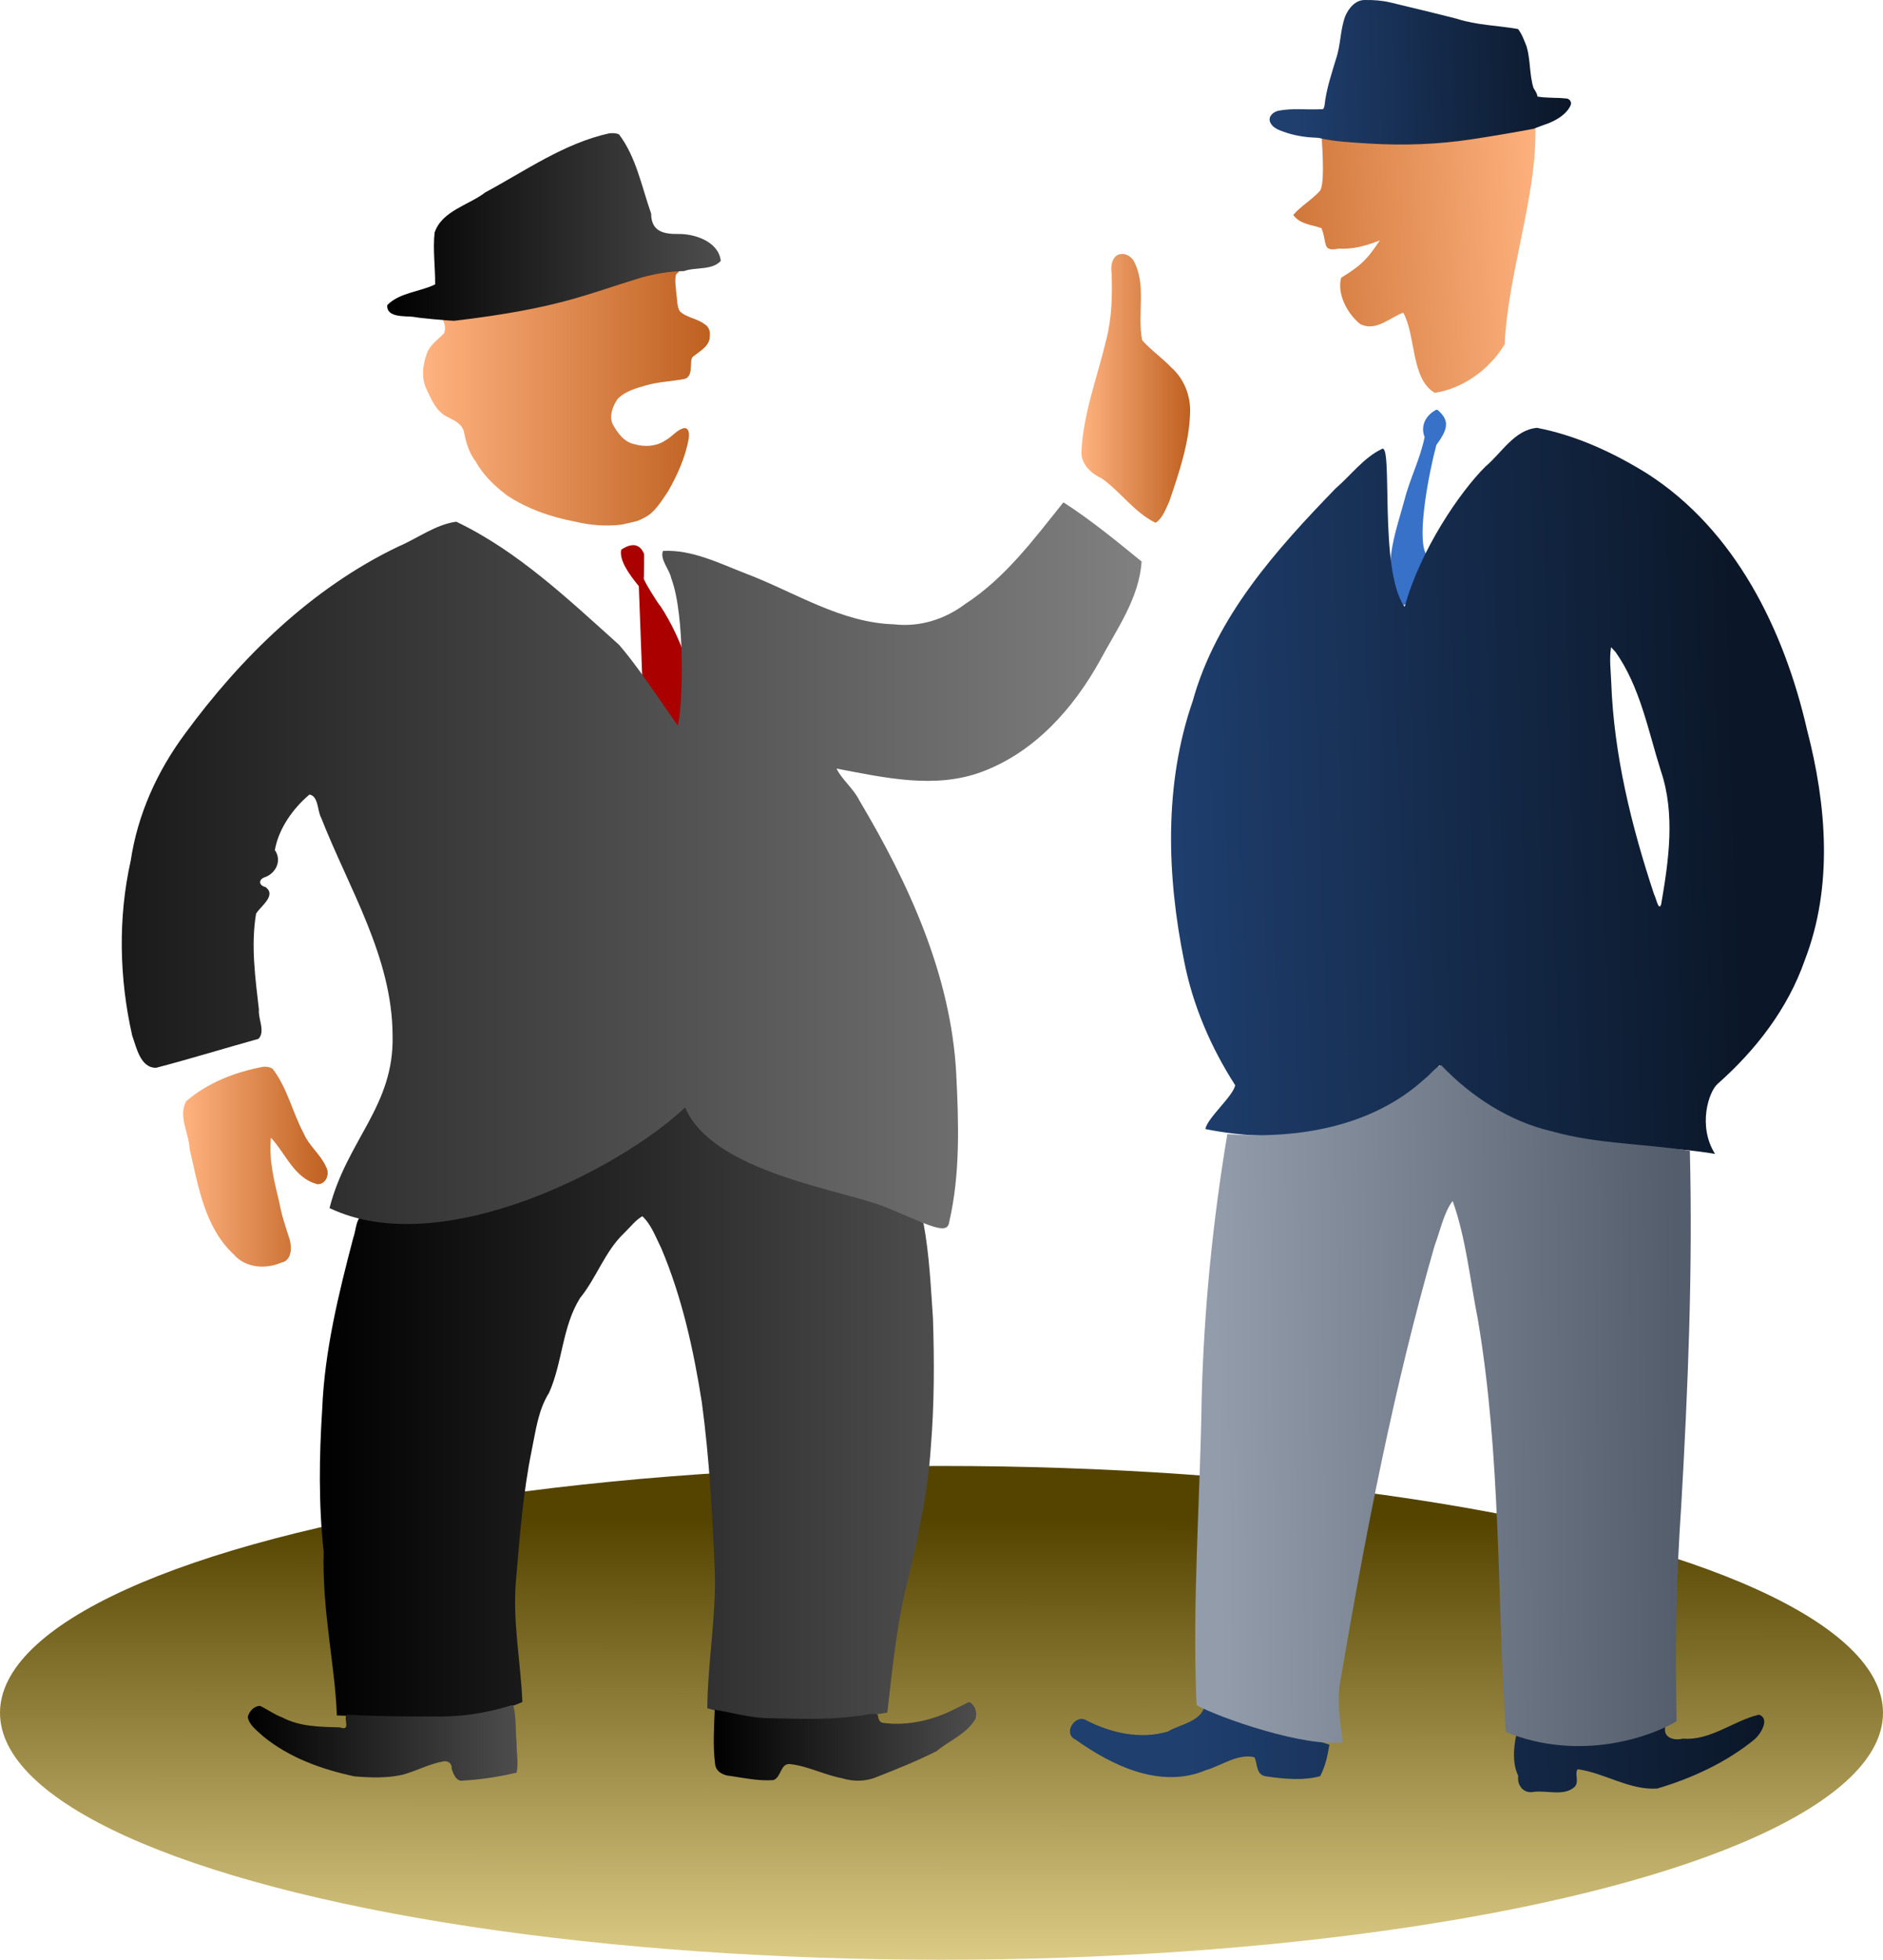
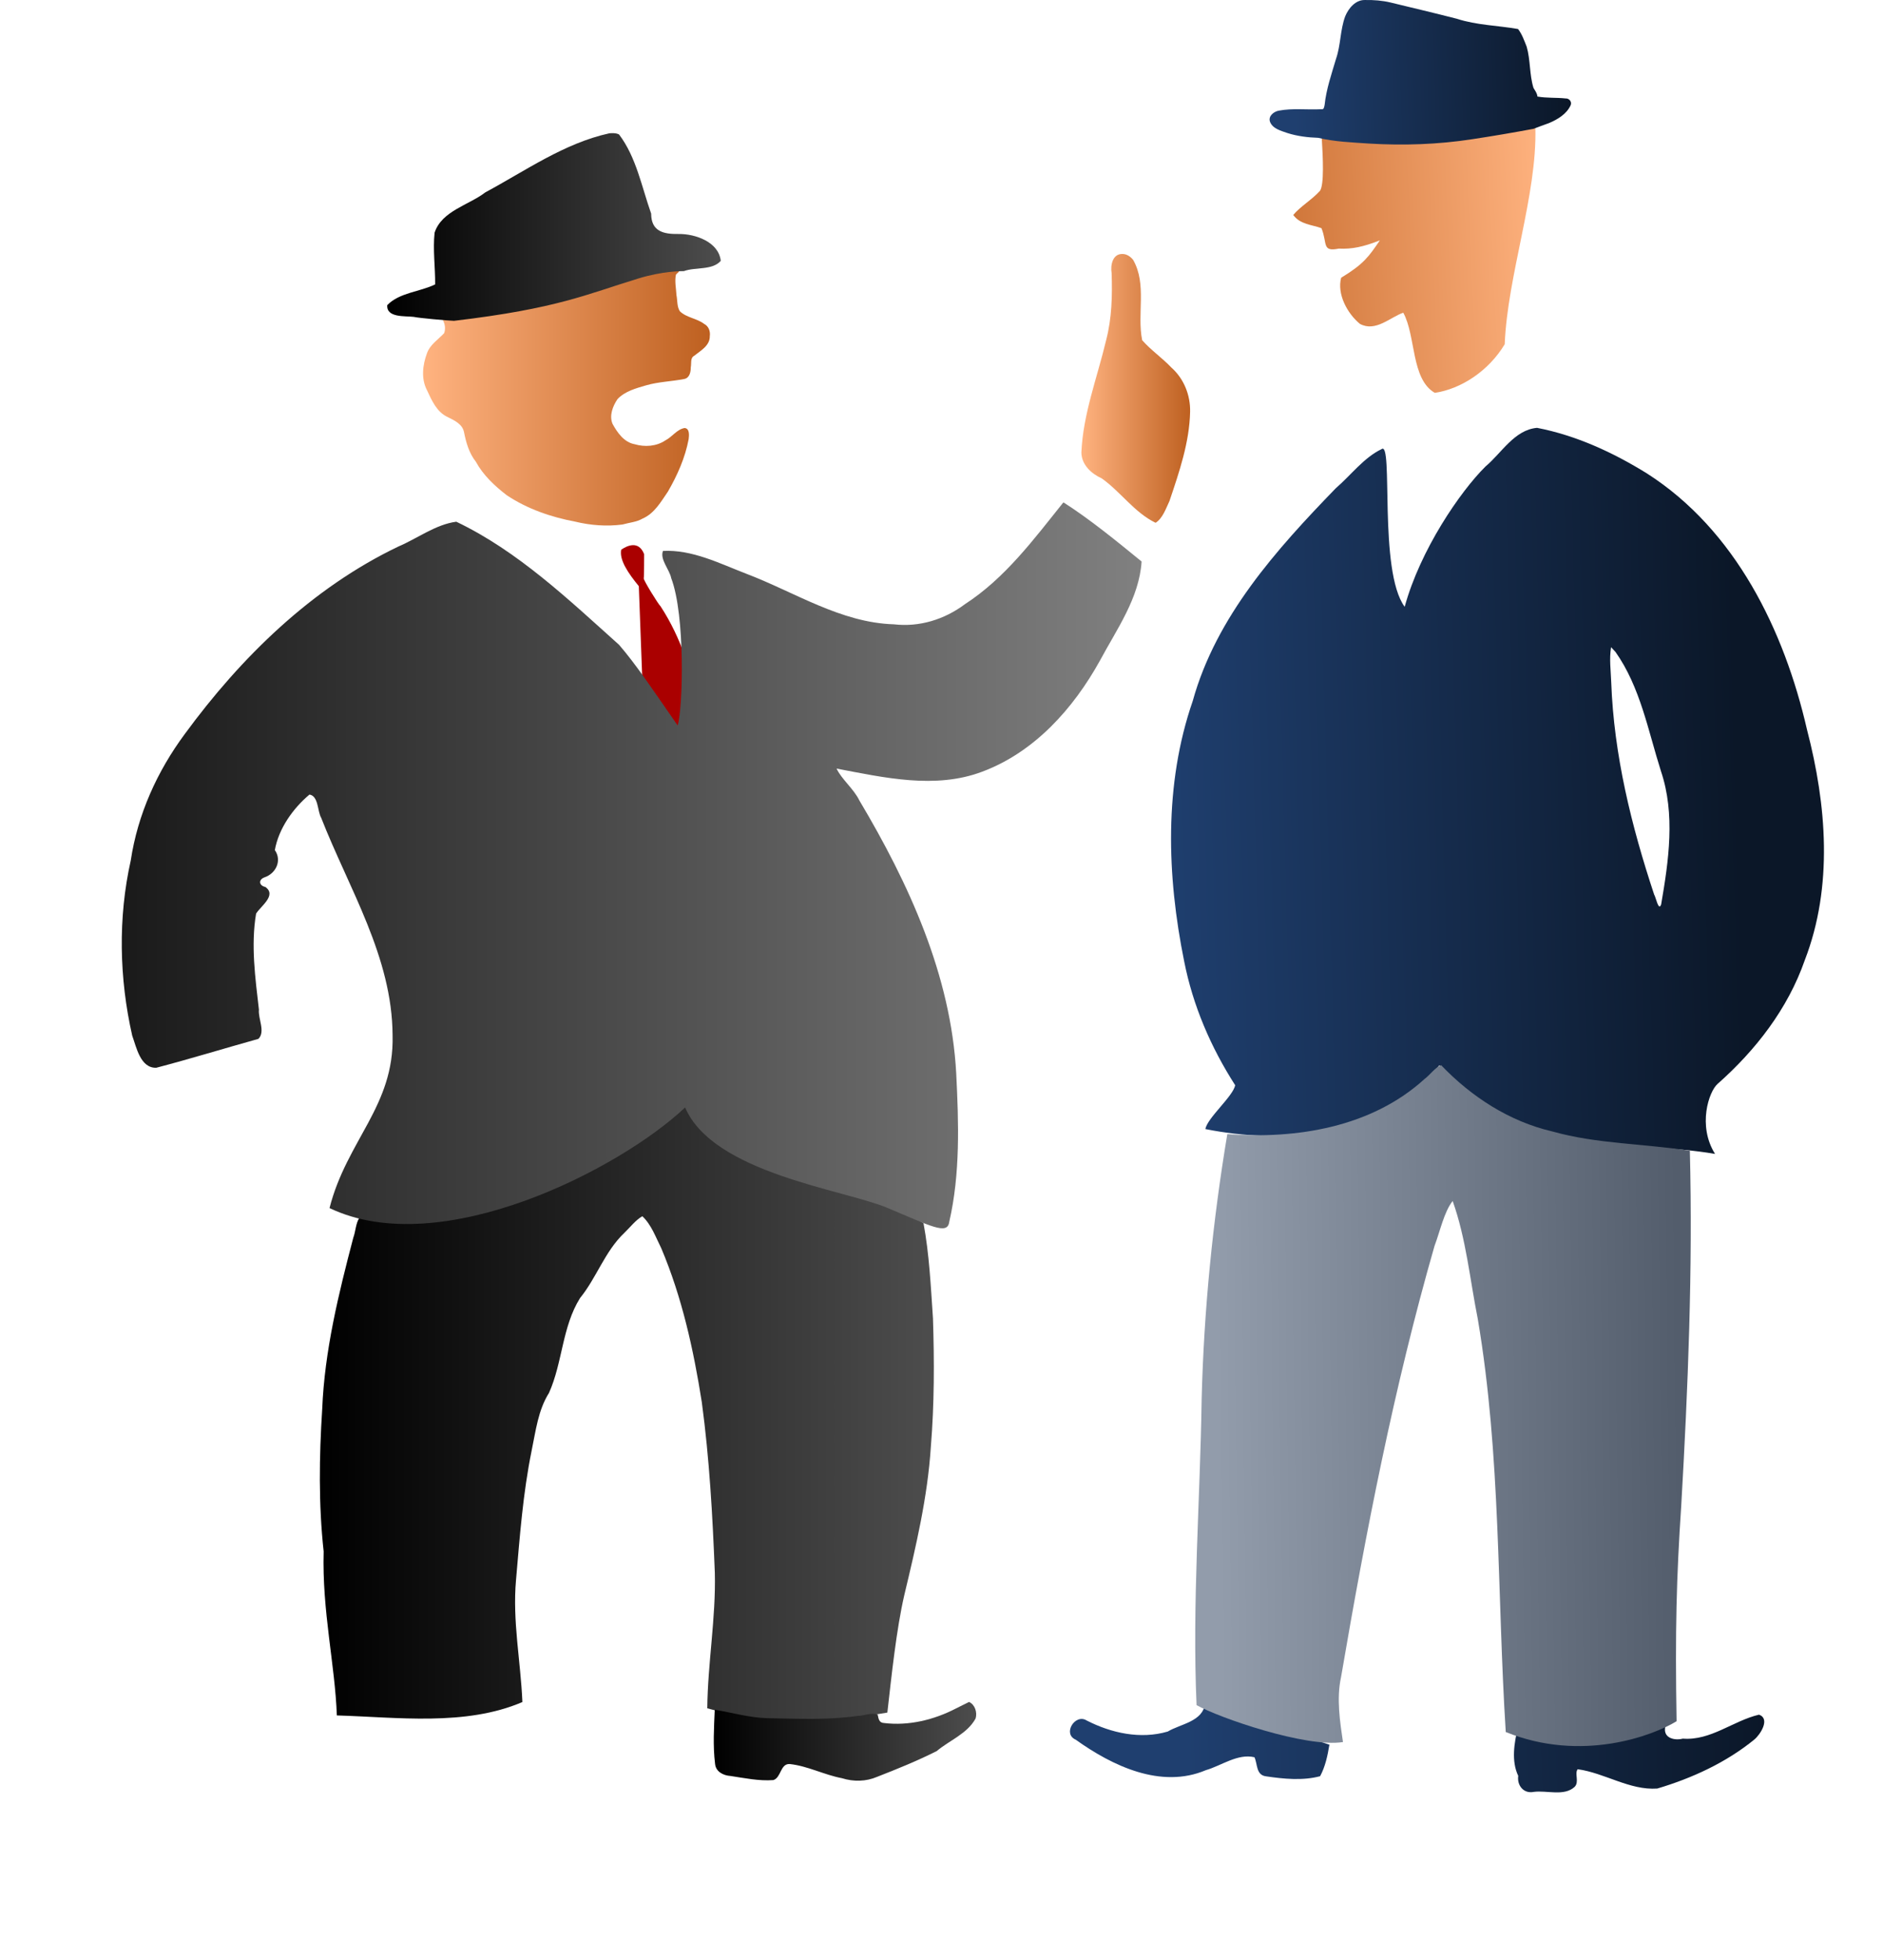
<svg xmlns="http://www.w3.org/2000/svg" xmlns:ns1="http://www.inkscape.org/namespaces/inkscape" xmlns:ns2="http://sodipodi.sourceforge.net/DTD/sodipodi-0.dtd" xmlns:xlink="http://www.w3.org/1999/xlink" id="svg7330" version="1.1" viewBox="0 0 418.832 435.695" height="435.695mm" width="418.832mm" ns1:version="0.91 r13725" ns2:docname="2OfficeGuys_310610.svg">
  <ns2:namedview pagecolor="#ffffff" bordercolor="#666666" borderopacity="1" objecttolerance="10" gridtolerance="10" guidetolerance="10" ns1:pageopacity="0" ns1:pageshadow="2" ns1:window-width="1600" ns1:window-height="837" id="namedview22115" showgrid="false" ns1:zoom="0.47303008" ns1:cx="767.52618" ns1:cy="583.47238" ns1:window-x="-8" ns1:window-y="-8" ns1:window-maximized="1" ns1:current-layer="svg7330" fit-margin-top="0" fit-margin-left="0" fit-margin-right="0" fit-margin-bottom="0" />
  <defs id="defs7324">
    <linearGradient ns1:collect="always" id="linearGradient27295">
      <stop style="stop-color:#554400;stop-opacity:1;" offset="0" id="stop27297" />
      <stop style="stop-color:#decd87;stop-opacity:1" offset="1" id="stop27299" />
    </linearGradient>
    <linearGradient ns1:collect="always" id="linearGradient26796">
      <stop style="stop-color:#535d6c;stop-opacity:1;" offset="0" id="stop26798" />
      <stop style="stop-color:#929cab;stop-opacity:1" offset="1" id="stop26800" />
    </linearGradient>
    <linearGradient ns1:collect="always" id="linearGradient26772">
      <stop style="stop-color:#0b1728;stop-opacity:1;" offset="0" id="stop26774" />
      <stop style="stop-color:#1f3f6f;stop-opacity:1" offset="1" id="stop26776" />
    </linearGradient>
    <linearGradient id="linearGradient26758" ns1:collect="always">
      <stop id="stop26760" offset="0" style="stop-color:#ffb380;stop-opacity:1;" />
      <stop id="stop26762" offset="1" style="stop-color:#be6020;stop-opacity:1" />
    </linearGradient>
    <linearGradient ns1:collect="always" id="linearGradient26710">
      <stop style="stop-color:#000000;stop-opacity:1" offset="0" id="stop26712" />
      <stop style="stop-color:#4d4d4d;stop-opacity:1" offset="1" id="stop26714" />
    </linearGradient>
    <linearGradient ns1:collect="always" id="linearGradient26702">
      <stop style="stop-color:#1a1a1a;stop-opacity:1" offset="0" id="stop26704" />
      <stop style="stop-color:#808080;stop-opacity:1" offset="1" id="stop26706" />
    </linearGradient>
    <linearGradient ns1:collect="always" xlink:href="#linearGradient26702" id="linearGradient26708" x1="0.836" y1="681.749" x2="805.229" y2="681.749" gradientUnits="userSpaceOnUse" />
    <linearGradient ns1:collect="always" xlink:href="#linearGradient26710" id="linearGradient26716" x1="157.081" y1="1113.72" x2="641.354" y2="1113.72" gradientUnits="userSpaceOnUse" />
    <linearGradient ns1:collect="always" xlink:href="#linearGradient26710" id="linearGradient26724" x1="100.217" y1="1373.574" x2="312.994" y2="1373.574" gradientUnits="userSpaceOnUse" />
    <linearGradient ns1:collect="always" xlink:href="#linearGradient26710" id="linearGradient26732" x1="467.776" y1="1372.268" x2="674.769" y2="1372.268" gradientUnits="userSpaceOnUse" />
    <linearGradient ns1:collect="always" xlink:href="#linearGradient26758" id="linearGradient26740" x1="13.889" y1="259.216" x2="46.033" y2="259.216" gradientUnits="userSpaceOnUse" />
    <linearGradient ns1:collect="always" xlink:href="#linearGradient26758" id="linearGradient26748" x1="213.681" y1="86.189" x2="237.868" y2="86.189" gradientUnits="userSpaceOnUse" />
    <linearGradient ns1:collect="always" xlink:href="#linearGradient26758" id="linearGradient26756" x1="238.489" y1="312.981" x2="464.763" y2="312.981" gradientUnits="userSpaceOnUse" />
    <linearGradient ns1:collect="always" xlink:href="#linearGradient26710" id="linearGradient26770" x1="210.215" y1="178.388" x2="473.307" y2="178.388" gradientUnits="userSpaceOnUse" />
    <linearGradient ns1:collect="always" xlink:href="#linearGradient26772" id="linearGradient26778" x1="1281.449" y1="811.211" x2="825.513" y2="823.895" gradientUnits="userSpaceOnUse" />
    <linearGradient ns1:collect="always" xlink:href="#linearGradient26772" id="linearGradient26786" x1="1140.852" y1="62.758" x2="926.219" y2="69.1" gradientUnits="userSpaceOnUse" />
    <linearGradient ns1:collect="always" xlink:href="#linearGradient26758" id="linearGradient26794" x1="1125.686" y1="166.604" x2="847.403" y2="179.288" gradientUnits="userSpaceOnUse" />
    <linearGradient ns1:collect="always" xlink:href="#linearGradient26796" id="linearGradient26802" x1="1228.054" y1="1023.065" x2="864.203" y2="1027.293" gradientUnits="userSpaceOnUse" />
    <linearGradient ns1:collect="always" xlink:href="#linearGradient26772" id="linearGradient27186" x1="1281.449" y1="811.211" x2="825.513" y2="823.895" gradientUnits="userSpaceOnUse" />
    <linearGradient ns1:collect="always" xlink:href="#linearGradient26758" id="linearGradient27188" x1="238.489" y1="312.981" x2="464.763" y2="312.981" gradientUnits="userSpaceOnUse" />
    <linearGradient ns1:collect="always" xlink:href="#linearGradient26710" id="linearGradient27190" x1="210.215" y1="178.388" x2="473.307" y2="178.388" gradientUnits="userSpaceOnUse" />
    <linearGradient ns1:collect="always" xlink:href="#linearGradient26710" id="linearGradient27192" x1="100.217" y1="1373.574" x2="312.994" y2="1373.574" gradientUnits="userSpaceOnUse" />
    <linearGradient ns1:collect="always" xlink:href="#linearGradient26710" id="linearGradient27194" x1="467.776" y1="1372.268" x2="674.769" y2="1372.268" gradientUnits="userSpaceOnUse" />
    <linearGradient ns1:collect="always" xlink:href="#linearGradient27295" id="linearGradient27301" x1="191.517" y1="82.318" x2="190.92" y2="393.355" gradientUnits="userSpaceOnUse" gradientTransform="matrix(1,0,0,0.318,29.235,311.885)" />
  </defs>
-   <ellipse style="color:#000000;clip-rule:nonzero;display:inline;overflow:visible;visibility:visible;opacity:1;isolation:auto;mix-blend-mode:normal;color-interpolation:sRGB;color-interpolation-filters:linearRGB;solid-color:#000000;solid-opacity:1;fill:url(#linearGradient27301);fill-opacity:1;fill-rule:nonzero;stroke:none;stroke-width:3;stroke-linecap:round;stroke-linejoin:round;stroke-miterlimit:4;stroke-dasharray:none;stroke-dashoffset:0;stroke-opacity:1;color-rendering:auto;image-rendering:auto;shape-rendering:auto;text-rendering:auto;enable-background:accumulate" id="path27293" cx="209.416" cy="380.805" rx="209.416" ry="54.89" />
  <g transform="translate(243.357,59.194)" id="layer1" />
  <g id="g27252" transform="translate(26.848,0.158)">
-     <path ns1:connector-curvature="0" id="path26631" d="m 31.752,236.998 c -6.197,1.146 -12.385,3.522 -17.196,7.682 -1.812,3.414 0.625,7.046 0.768,10.55 1.901,8.23 3.325,17.488 9.847,23.527 2.586,2.983 7.039,3.303 10.503,1.81 2.353,-0.422 2.421,-3.25 1.929,-5.093 -0.871,-2.737 -1.814,-5.444 -2.32,-8.282 -1.129,-4.657 -2.4,-9.714 -1.869,-14.403 3.311,3.528 5.211,9.09 10.39,10.334 1.948,-5e-5 2.776,-2.395 1.846,-3.92 -1.212,-2.728 -3.751,-4.591 -4.93,-7.36 -2.515,-4.672 -3.641,-10.114 -6.91,-14.353 -0.59,-0.432 -1.35,-0.514 -2.059,-0.492 z" style="color:#000000;clip-rule:nonzero;display:inline;overflow:visible;visibility:visible;opacity:1;isolation:auto;mix-blend-mode:normal;color-interpolation:sRGB;color-interpolation-filters:linearRGB;solid-color:#000000;solid-opacity:1;fill:url(#linearGradient26740);fill-opacity:1;fill-rule:nonzero;stroke:none;stroke-width:6.342;stroke-linecap:round;stroke-linejoin:round;stroke-miterlimit:4;stroke-dasharray:none;stroke-dashoffset:0;stroke-opacity:1;color-rendering:auto;image-rendering:auto;shape-rendering:auto;text-rendering:auto;enable-background:accumulate" />
    <path ns1:connector-curvature="0" id="path26633" d="m 222.762,56.308 c -2.17,-0.019 -2.642,2.553 -2.357,4.243 0.173,4.965 0.056,10.07 -1.22,14.925 -1.962,8.285 -5.138,16.393 -5.504,24.972 0.03,2.726 2.224,4.709 4.532,5.754 4.218,2.997 7.283,7.603 11.973,9.871 1.578,-0.986 2.297,-3.167 3.097,-4.862 2.158,-6.414 4.427,-12.972 4.583,-19.811 0.083,-3.71 -1.382,-7.379 -4.18,-9.853 -2.035,-2.145 -4.549,-3.867 -6.483,-6.068 -1.188,-5.876 1.101,-12.411 -2.012,-17.863 -0.587,-0.734 -1.452,-1.337 -2.428,-1.307 z" style="color:#000000;clip-rule:nonzero;display:inline;overflow:visible;visibility:visible;opacity:1;isolation:auto;mix-blend-mode:normal;color-interpolation:sRGB;color-interpolation-filters:linearRGB;solid-color:#000000;solid-opacity:1;fill:url(#linearGradient26748);fill-opacity:1;fill-rule:nonzero;stroke:none;stroke-width:6.342;stroke-linecap:round;stroke-linejoin:round;stroke-miterlimit:4;stroke-dasharray:none;stroke-dashoffset:0;stroke-opacity:1;color-rendering:auto;image-rendering:auto;shape-rendering:auto;text-rendering:auto;enable-background:accumulate" />
    <g id="g26830">
      <path style="color:#000000;clip-rule:nonzero;display:inline;overflow:visible;visibility:visible;opacity:1;isolation:auto;mix-blend-mode:normal;color-interpolation:sRGB;color-interpolation-filters:linearRGB;solid-color:#000000;solid-opacity:1;fill:url(#linearGradient26716);fill-opacity:1;fill-rule:nonzero;stroke:none;stroke-width:3;stroke-linecap:round;stroke-linejoin:round;stroke-miterlimit:4;stroke-dasharray:none;stroke-dashoffset:0;stroke-opacity:1;color-rendering:auto;image-rendering:auto;shape-rendering:auto;text-rendering:auto;enable-background:accumulate" d="m 444.908,871.129 c -0.105,0.005 -0.209,0.027 -0.311,0.068 -14.633,11.898 -29.483,23.691 -45.656,33.459 -50.704,31.098 -107.742,55.412 -167.68,58.346 -14.468,0.899 -28.75,-0.955 -42.938,-3.518 -2.981,4.298 -2.978,10.747 -4.877,15.787 -11.589,44.271 -22.66,89.079 -24.502,135.016 -2.403,37.383 -2.933,74.968 1.135,112.26 -1.315,47.225 8.998,89.297 10.401,129.308 47.354,1.395 101.576,8.696 146.356,-10.559 -1.391,-32.346 -7.904,-63.854 -5.038,-96.114 2.957,-34.175 5.477,-68.468 12.344,-102.142 3.225,-15.497 5.085,-31.847 13.688,-45.471 10.769,-24.037 10.309,-52.108 24.465,-74.74 13.113,-16.122 19.595,-36.844 34.881,-51.34 4.609,-4.398 8.889,-10.133 14.271,-13.195 7.168,6.728 10.546,16.55 14.914,25.203 16.374,38.696 25.466,80.012 31.984,121.377 6.006,44.563 8.514,89.614 10.277,134.547 0.893,35.604 -5.617,71.216 -5.95,106.822 49.453,13.974 92.609,11.744 142.024,3.368 3.359,-29.415 7.15,-65.725 13.336,-92.482 9.225,-38.569 18.419,-77.361 20.973,-117.062 2.759,-33.644 2.757,-67.498 1.674,-101.219 -1.708,-25.087 -2.89,-50.565 -7.488,-75.18 -24.449,-13.602 -51.779,-20.71 -78.496,-28.436 -30.561,-9.507 -62.549,-18.662 -87.775,-39.143 -8.584,-6.848 -15.095,-15.576 -21.168,-24.617 -0.217,-0.221 -0.53,-0.358 -0.844,-0.344 z" transform="matrix(0.282,0,0,0.282,0,-1.7225479e-5)" id="path26673" ns1:connector-curvature="0" ns2:nodetypes="cccccccccccccccccccccccccccccc" />
      <path style="color:#000000;clip-rule:nonzero;display:inline;overflow:visible;visibility:visible;opacity:1;isolation:auto;mix-blend-mode:normal;color-interpolation:sRGB;color-interpolation-filters:linearRGB;solid-color:#000000;solid-opacity:1;fill:url(#linearGradient26756);fill-opacity:1;fill-rule:nonzero;stroke:none;stroke-width:3;stroke-linecap:round;stroke-linejoin:round;stroke-miterlimit:4;stroke-dasharray:none;stroke-dashoffset:0;stroke-opacity:1;color-rendering:auto;image-rendering:auto;shape-rendering:auto;text-rendering:auto;enable-background:accumulate" d="m 438.792,212.222 c -14.361,0.954 -28.365,4.561 -41.936,9.219 -26.496,8.605 -53.122,17.046 -80.617,21.774 -18.679,3.258 -37.406,6.825 -56.34,7.795 -1.726,0.249 -6.55,-1.553 -5.451,1.534 1.46,2.854 1.831,6.681 0.613,9.623 -4.725,5.018 -11.175,9.014 -13.543,15.936 -3.364,9.11 -4.654,19.864 -0.024,28.787 3.8,8.109 7.694,17.326 16.355,21.327 5.271,2.647 11.709,5.483 12.948,11.987 1.642,8.229 4.01,16.532 9.31,23.225 5.775,10.623 14.834,19.083 24.321,26.394 16.221,10.834 34.999,17.294 54.08,20.874 12.148,2.949 24.825,3.88 37.232,2.26 5.364,-1.525 11.089,-1.879 16.033,-4.745 9.206,-4.025 14.373,-13.245 19.814,-21.158 7.425,-12.833 13.613,-26.683 16.367,-41.315 0.356,-2.953 0.956,-8.457 -3.15,-8.872 -6.129,1.036 -9.764,6.996 -15.117,9.709 -7.158,4.848 -16.309,5.436 -24.454,3.038 -8.208,-1.542 -13.485,-9.071 -17.272,-15.959 -2.785,-6.51 0.137,-14.018 3.873,-19.532 5.822,-6.228 14.575,-8.561 22.524,-10.876 9.8,-2.844 20.067,-3.057 30.014,-4.999 4.39,-0.753 5.303,-5.63 5.286,-9.36 0.645,-3.008 -0.604,-7.129 2.65,-8.939 5.101,-4.059 12.469,-8.008 12.344,-15.493 0.538,-3.809 -0.887,-7.835 -4.459,-9.652 -5.797,-4.457 -13.916,-4.842 -19.192,-10.007 -2.356,-3.692 -1.791,-8.488 -2.639,-12.635 -0.286,-5.309 -1.515,-10.826 -0.453,-16.064 0.652,-1.376 4.21,-2.772 1.428,-3.873 -0.182,-0.015 -0.364,-0.007 -0.546,-0.003 z" id="path26664" ns1:connector-curvature="0" transform="matrix(0.282,0,0,0.282,0,-1.7225479e-5)" />
      <path style="color:#000000;clip-rule:nonzero;display:inline;overflow:visible;visibility:visible;opacity:1;isolation:auto;mix-blend-mode:normal;color-interpolation:sRGB;color-interpolation-filters:linearRGB;solid-color:#000000;solid-opacity:1;fill:url(#linearGradient26770);fill-opacity:1;fill-rule:nonzero;stroke:none;stroke-width:3;stroke-linecap:round;stroke-linejoin:round;stroke-miterlimit:4;stroke-dasharray:none;stroke-dashoffset:0;stroke-opacity:1;color-rendering:auto;image-rendering:auto;shape-rendering:auto;text-rendering:auto;enable-background:accumulate" d="m 387.396,104.418 c -0.647,0.015 -1.289,0.056 -1.918,0.104 -35.59,7.763 -66.216,29.565 -97.873,46.574 -13.05,10.098 -34.351,14.53 -40.021,31.777 -1.46,13.531 0.573,27.206 0.441,40.785 -12.059,5.902 -28.173,6.413 -37.779,16.334 -0.808,10.124 14.197,8.439 20.846,9.266 3.721,0.908 27.17,2.986 31.81,3.107 81.904,-9.663 104.798,-21.019 145.608,-33.433 19.239,-5.852 33.758,-5.711 35.732,-5.753 9.11,-3.361 22.34,-0.431 29.064,-8.09 -1.628,-14.936 -20.076,-21.333 -33.246,-21.18 -11.853,0.207 -21.639,-1.964 -21.658,-16.037 -7.441,-20.963 -11.703,-44.505 -25.352,-62.447 -1.736,-0.87 -3.713,-1.052 -5.654,-1.008 z" transform="matrix(0.282,0,0,0.282,0,-1.7225479e-5)" id="path26659" ns1:connector-curvature="0" ns2:nodetypes="scccccccscccccs" />
      <path style="fill:#aa0000;fill-rule:evenodd;stroke:none;stroke-width:0.282px;stroke-linecap:butt;stroke-linejoin:miter;stroke-opacity:1" d="m 111.326,122.053 c -0.444,2.265 1.474,5.121 3.917,8.108 l 0.831,22.302 c 4.476,4.425 12.323,14.704 12.483,13.429 1.613,2.521 0.887,-16.971 -8.485,-31.268 -0.456,-0.364 -3.826,-5.83 -3.735,-6.195 0.091,-0.364 0.091,-5.375 0.091,-5.375 -1.193,-3.087 -3.74,-1.941 -5.102,-1.002 z" id="path26666" ns1:connector-curvature="0" ns2:nodetypes="cccccscc" />
      <path style="color:#000000;clip-rule:nonzero;display:inline;overflow:visible;visibility:visible;opacity:1;isolation:auto;mix-blend-mode:normal;color-interpolation:sRGB;color-interpolation-filters:linearRGB;solid-color:#000000;solid-opacity:1;fill:url(#linearGradient26708);fill-opacity:1;fill-rule:nonzero;stroke:none;stroke-width:3;stroke-linecap:round;stroke-linejoin:round;stroke-miterlimit:4;stroke-dasharray:none;stroke-dashoffset:0;stroke-opacity:1;color-rendering:auto;image-rendering:auto;shape-rendering:auto;text-rendering:auto;enable-background:accumulate" d="m 743.926,395.701 -0.615,0.09 c -23.156,28.882 -45.778,59.465 -77.373,79.939 -16.145,12.112 -35.984,18.261 -56.166,15.895 -41.853,-1.249 -78.303,-25.448 -116.543,-39.939 -20.874,-8.065 -42.703,-19.138 -65.506,-17.9 -2.636,6.657 5.207,14.675 6.504,21.484 11.193,29.348 9.236,102.39 5.094,116.152 -22.288,-32.129 -33.036,-48.251 -46.239,-63.628 -39.87,-35.707 -79.65,-73.746 -128.379,-97.043 -16.202,2.11 -30.522,13.108 -45.498,19.465 -68.477,32.741 -124.313,87.36 -168.766,148.047 -21.744,29.39 -37.061,63.288 -42.51,99.562 -10.139,45.207 -9.1,92.974 1.145,138.053 3.315,9.182 6.451,25.718 18.977,25.359 27.002,-7.075 53.87,-15.342 80.564,-22.775 5.719,-5.657 -0.359,-15.977 0.408,-23.061 -2.868,-24.891 -6.449,-50.795 -2.238,-75.676 3.551,-5.837 16.551,-14.513 7.301,-21.008 -5.162,-1.131 -5.595,-5.838 -0.611,-7.613 9.025,-3.075 13.859,-13.276 8.102,-21.471 3.049,-17.045 14.265,-32.803 27.32,-43.793 7.189,1.216 6.161,12.983 9.242,18.357 21.884,55.889 56.055,109.735 56.311,171.555 1.39,55.778 -36.081,82.548 -49.742,136.106 87.984,42.07 229.302,-30.916 280.458,-79.317 22.328,51.908 125,64.679 159.427,79.099 34.481,14.442 47.443,21.677 48.906,11.177 8.802,-38.198 7.473,-78.202 5.516,-117.152 -4.185,-77.333 -37.33,-149.547 -76.377,-215.139 -4.329,-9.031 -14.351,-17.099 -17.986,-25.15 37.467,7.089 77.889,16.457 114.988,2.398 41.223,-15.469 71.766,-49.738 92.695,-87.447 13.234,-24.751 31.059,-49.352 32.895,-78.219 -19.697,-16.026 -39.822,-32.588 -61.303,-46.408 z" transform="matrix(0.282,0,0,0.282,0,-1.7225479e-5)" id="path26668" ns1:connector-curvature="0" ns2:nodetypes="ccccccccccccccccccccccccccsccccccccc" />
-       <path style="color:#000000;clip-rule:nonzero;display:inline;overflow:visible;visibility:visible;opacity:1;isolation:auto;mix-blend-mode:normal;color-interpolation:sRGB;color-interpolation-filters:linearRGB;solid-color:#000000;solid-opacity:1;fill:url(#linearGradient26724);fill-opacity:1;fill-rule:nonzero;stroke:none;stroke-width:3;stroke-linecap:round;stroke-linejoin:round;stroke-miterlimit:4;stroke-dasharray:none;stroke-dashoffset:0;stroke-opacity:1;color-rendering:auto;image-rendering:auto;shape-rendering:auto;text-rendering:auto;enable-background:accumulate" d="m 308.211,1343.824 c -20.418,6.573 -41.742,9.49 -63.197,8.832 -22.313,0.086 -44.633,-0.15 -66.897,-1.414 -2.521,3.652 3.765,13.159 -5.177,10.036 -15.43,-0.476 -31.428,-0.422 -45.438,-7.833 -6.193,-2.249 -11.577,-6.232 -17.392,-9.063 -4.713,-0.316 -8.979,4.423 -9.894,8.735 1.195,6.723 7.735,10.957 12.406,15.411 20.53,16.769 46.095,25.865 71.716,31.357 12.472,1.027 25.342,1.528 37.623,-1.196 11.104,-2.906 21.461,-8.742 32.709,-10.649 3.584,-0.687 6.859,2.006 6.357,5.719 1.329,4.293 3.767,10.794 9.501,9.39 14.054,-0.727 27.998,-3.025 41.711,-6.129 1.708,-7.187 -0.033,-15.406 0.047,-22.986 -0.918,-9.778 -0.202,-19.913 -2.426,-29.478 -0.343,-0.552 -1.015,-0.828 -1.65,-0.731 z" id="path26682" ns1:connector-curvature="0" transform="matrix(0.282,0,0,0.282,0,-1.7225479e-5)" />
      <path style="color:#000000;clip-rule:nonzero;display:inline;overflow:visible;visibility:visible;opacity:1;isolation:auto;mix-blend-mode:normal;color-interpolation:sRGB;color-interpolation-filters:linearRGB;solid-color:#000000;solid-opacity:1;fill:url(#linearGradient26732);fill-opacity:1;fill-rule:nonzero;stroke:none;stroke-width:3;stroke-linecap:round;stroke-linejoin:round;stroke-miterlimit:4;stroke-dasharray:none;stroke-dashoffset:0;stroke-opacity:1;color-rendering:auto;image-rendering:auto;shape-rendering:auto;text-rendering:auto;enable-background:accumulate" d="m 658.934,1346.303 c -17.385,9.03 -37.432,13.956 -57.059,11.503 -3.861,-0.177 -4.216,-3.758 -4.788,-6.55 -5.016,-1.951 -10.897,0.967 -16.143,0.999 -23.304,3.35 -47.072,2.175 -70.562,1.782 -14.2,-0.31 -28.007,-4.38 -41.834,-6.687 -0.583,14.034 -1.512,28.478 0.254,42.555 0.456,6.258 6.526,9.335 12.135,9.669 11.16,1.677 22.556,4.106 33.849,3.256 6.254,-1.999 5.431,-13.123 12.941,-12.658 14.128,1.525 27.129,8.515 41.173,11.172 9.11,2.855 18.926,2.705 27.743,-1.089 15.897,-6.2 31.803,-12.646 47.033,-20.325 10.077,-8.501 24.038,-13.607 30.633,-25.674 1.427,-4.84 -0.507,-10.942 -5.162,-13.032 -3.404,1.694 -6.808,3.387 -10.213,5.081 z" id="path26684" ns1:connector-curvature="0" transform="matrix(0.282,0,0,0.282,0,-1.7225479e-5)" />
    </g>
  </g>
  <g id="g26839" transform="translate(26.848,0.158)">
    <path ns2:nodetypes="cccccccccccccc" ns1:connector-curvature="0" id="path26686" transform="matrix(0.282,0,0,0.282,0,-1.7225479e-5)" d="m 1016.014,112.711 c -18.815,-0.023 -48.18,-0.929 -68.676,-4.447 0.927,15.197 1.993,36.846 -1.424,41.644 -6.321,6.988 -15.478,12.306 -21.061,18.996 5.377,7.527 14.77,7.656 22.252,10.434 4.857,11.998 0.086,18.822 13.65,16.099 10.367,0.526 19.297,-1.351 32.409,-6.496 -8.835,12.938 -12.643,18.563 -30.542,29.476 -3.359,12.803 4.703,28.029 14.801,36.352 12.245,6.653 23.554,-5.015 34.191,-8.826 10.077,18.275 6.015,52.339 24.884,63.208 20.634,-3.045 42.462,-17.181 55.145,-38.328 2.201,-54.46 25.547,-117.537 24.183,-170.662 -22.602,3.454 -61.831,12.347 -99.814,12.549 z" style="color:#000000;clip-rule:nonzero;display:inline;overflow:visible;visibility:visible;opacity:1;isolation:auto;mix-blend-mode:normal;color-interpolation:sRGB;color-interpolation-filters:linearRGB;solid-color:#000000;solid-opacity:1;fill:url(#linearGradient26794);fill-opacity:1;fill-rule:nonzero;stroke:none;stroke-width:3;stroke-linecap:round;stroke-linejoin:round;stroke-miterlimit:4;stroke-dasharray:none;stroke-dashoffset:0;stroke-opacity:1;color-rendering:auto;image-rendering:auto;shape-rendering:auto;text-rendering:auto;enable-background:accumulate" />
    <path transform="matrix(0.282,0,0,0.282,0,-1.7225479e-5)" ns1:connector-curvature="0" id="path26691" d="M 981.735,-0.543 C 974.106,-0.928 968.451,5.907 965.799,12.354 c -3.981,10.782 -3.448,22.584 -7.177,33.386 -3.545,11.992 -7.735,23.951 -9.034,36.427 -0.35,1.447 -0.456,3.871 -2.584,3.38 -11.119,0.601 -22.502,-0.963 -33.541,1.131 -3.887,0.699 -8.364,4.154 -7.027,8.563 1.996,5.621 8.585,7.259 13.629,9.034 7.916,2.535 16.203,3.555 24.475,3.822 13.033,3.161 26.552,3.576 39.885,4.516 27.313,1.665 54.796,0.726 81.854,-3.457 16.069,-2.43 32.094,-5.174 48.065,-8.15 4.03,-1.541 8.101,-3.085 12.198,-4.513 6.779,-2.864 13.85,-7.051 17.052,-13.977 1.317,-2.714 -1.083,-5.674 -3.969,-5.455 -7.379,-0.811 -14.939,-0.186 -22.212,-1.515 -0.138,-2.638 -1.898,-4.621 -3.095,-6.818 -3.25,-10.521 -2.302,-21.824 -5.342,-32.435 -1.913,-4.779 -3.653,-9.866 -6.811,-13.962 -16.037,-2.829 -32.61,-2.98 -48.227,-8.083 -17.433,-4.478 -34.959,-8.602 -52.448,-12.853 -6.472,-1.53 -13.116,-2.044 -19.755,-1.936 z" style="color:#000000;clip-rule:nonzero;display:inline;overflow:visible;visibility:visible;opacity:1;isolation:auto;mix-blend-mode:normal;color-interpolation:sRGB;color-interpolation-filters:linearRGB;solid-color:#000000;solid-opacity:1;fill:url(#linearGradient26786);fill-opacity:1;fill-rule:nonzero;stroke:none;stroke-width:3;stroke-linecap:round;stroke-linejoin:round;stroke-miterlimit:4;stroke-dasharray:none;stroke-dashoffset:0;stroke-opacity:1;color-rendering:auto;image-rendering:auto;shape-rendering:auto;text-rendering:auto;enable-background:accumulate" />
-     <path ns2:nodetypes="cccccccccc" transform="matrix(0.282,0,0,0.282,0,-1.7225479e-5)" ns1:connector-curvature="0" id="path26698" d="m 1037.667,322.464 c -7.512,3.904 -12.907,11.862 -9.217,21.597 -3.331,16.924 -11.657,32.779 -15.905,49.677 -4.336,16.178 -10.198,32.343 -11.052,49.178 1.264,11.442 2.974,23.961 10.031,33.377 3.343,0.568 3.344,-5.304 4.897,-7.27 3.694,-11.248 8.936,-21.965 13.007,-33.01 -7.333,-13.673 2.717,-65.237 8.333,-85.874 10.68,-14.179 9.187,-20.019 1.17,-27.36 -0.375,-0.232 -0.821,-0.359 -1.263,-0.314 z" style="color:#000000;clip-rule:nonzero;display:inline;overflow:visible;visibility:visible;opacity:1;isolation:auto;mix-blend-mode:normal;color-interpolation:sRGB;color-interpolation-filters:linearRGB;solid-color:#000000;solid-opacity:1;fill:#3771c8;fill-opacity:1;fill-rule:nonzero;stroke:none;stroke-width:3;stroke-linecap:round;stroke-linejoin:round;stroke-miterlimit:4;stroke-dasharray:none;stroke-dashoffset:0;stroke-opacity:1;color-rendering:auto;image-rendering:auto;shape-rendering:auto;text-rendering:auto;enable-background:accumulate" />
    <path ns2:nodetypes="ccccccccscccccccccccccccccccccccccccccccccccc" ns1:connector-curvature="0" id="path26693" transform="matrix(0.282,0,0,0.282,0,-1.7225479e-5)" d="m 994.455,353.561 c -13.925,6.639 -24.274,20.683 -36.062,30.811 -46.929,48.394 -94.368,101.162 -112.818,167.686 -22.783,65.785 -20.447,137.768 -6.775,205.201 6.873,34.929 21.028,67.84 40.236,97.725 -1.55,8.701 -22.059,25.87 -23.487,34.593 129.053,25.661 184.555,-50.304 184.555,-50.304 69.69,74.399 151.461,58.279 217.433,69.893 -13.96,-22.31 -4.839,-49.137 1.92,-55.115 30.218,-26.725 55.463,-59.257 68.881,-97.662 22.462,-58.127 17.162,-122.377 1.781,-181.521 -17.999,-78.503 -56.452,-157.531 -126.262,-202.158 -26.58,-16.502 -55.903,-30.016 -86.693,-35.965 -17.907,1.533 -28.018,19.922 -40.725,30.512 -19.991,19.812 -51.462,65.806 -63.697,110.569 -20.937,-28.245 -8.679,-131.907 -18.288,-124.262 z m 181.076,156.104 c 1.171,1.261 2.342,2.521 3.514,3.781 19.548,27.68 25.725,62.159 35.826,93.957 11.445,33.937 6.105,70.593 0.154,105.098 -2.069,5.768 -4.193,-5.937 -5.525,-7.83 -17.944,-54.116 -31.733,-109.956 -33.836,-167.15 -0.335,-9.257 -1.647,-18.642 -0.133,-27.855 z M 855.16,1342.647 c -1.537,14.034 -19.292,15.912 -29.299,21.902 -21.507,6.312 -44.484,1.248 -64.039,-8.756 -8.946,-5.601 -19.195,10.505 -8.609,15.152 28.891,20.63 67.213,39.082 102.721,24.051 12.419,-3.597 25.088,-13.289 38.299,-10.182 2.518,5.116 1.077,14.122 9.225,15.055 13.864,2.054 29.02,3.547 42.582,-0.107 4.062,-7.585 5.898,-16.143 7.314,-24.852 z m 437.061,8.6 c -20.435,4.794 -38.09,20.645 -60.102,18.895 -6.188,1.635 -15.07,-0.208 -14.014,-8.354 0.1,-2.225 0.222,-4.449 0.359,-6.672 l -116.359,6.101 c -3.041,12.282 -5.354,26.701 0.199,38.265 -1.081,7.532 4.262,14.297 12.275,12.635 10.316,-1.354 23.919,3.711 32.219,-3.959 3.857,-3.898 -0.281,-10.6 2.406,-13.891 21.287,2.91 40.984,16.742 62.736,15.229 27.454,-8.132 54.467,-20.557 76.715,-38.752 4.701,-3.968 12.589,-16.296 3.564,-19.496 z" style="color:#000000;clip-rule:nonzero;display:inline;overflow:visible;visibility:visible;opacity:1;isolation:auto;mix-blend-mode:normal;color-interpolation:sRGB;color-interpolation-filters:linearRGB;solid-color:#000000;solid-opacity:1;fill:url(#linearGradient26778);fill-opacity:1;fill-rule:nonzero;stroke:none;stroke-width:3;stroke-linecap:round;stroke-linejoin:round;stroke-miterlimit:4;stroke-dasharray:none;stroke-dashoffset:0;stroke-opacity:1;color-rendering:auto;image-rendering:auto;shape-rendering:auto;text-rendering:auto;enable-background:accumulate" />
    <path ns2:nodetypes="cccccccccccccccc" transform="matrix(0.282,0,0,0.282,0,-1.7225479e-5)" ns1:connector-curvature="0" id="path26700" d="m 1028.359,850.126 c -41.748,38.031 -100.994,47.562 -155.517,43.412 -11.443,68.261 -18.456,138.619 -20.227,208.318 -1.165,80.629 -7.576,161.32 -4.027,241.875 17.57,9.909 86.544,33.797 115.471,29.105 -2.292,-15.599 -5.235,-34.283 -1.54,-51.039 19.572,-114.318 41.674,-228.5 73.736,-340.028 4.301,-11.289 7.571,-27.045 14.335,-35.472 10.647,29.836 13.604,62.077 19.831,93.101 18.358,108.526 15.099,215.845 22.045,325.528 59.947,24.29 116.413,2.755 134.733,-8.514 -1.222,-71.874 -0.076,-113.694 3.669,-169.82 5.375,-93.164 9.163,-186.596 6.806,-279.879 -35.728,-5.727 -73.093,-5.298 -108.394,-15.243 -33.881,-7.845 -63.899,-27.294 -87.753,-52.237 -4.989,1.846 -8.706,7.602 -13.167,10.892 z" style="color:#000000;clip-rule:nonzero;display:inline;overflow:visible;visibility:visible;opacity:1;isolation:auto;mix-blend-mode:normal;color-interpolation:sRGB;color-interpolation-filters:linearRGB;solid-color:#000000;solid-opacity:1;fill:url(#linearGradient26802);fill-opacity:1;fill-rule:nonzero;stroke:none;stroke-width:3;stroke-linecap:round;stroke-linejoin:round;stroke-miterlimit:4;stroke-dasharray:none;stroke-dashoffset:0;stroke-opacity:1;color-rendering:auto;image-rendering:auto;shape-rendering:auto;text-rendering:auto;enable-background:accumulate" />
  </g>
</svg>